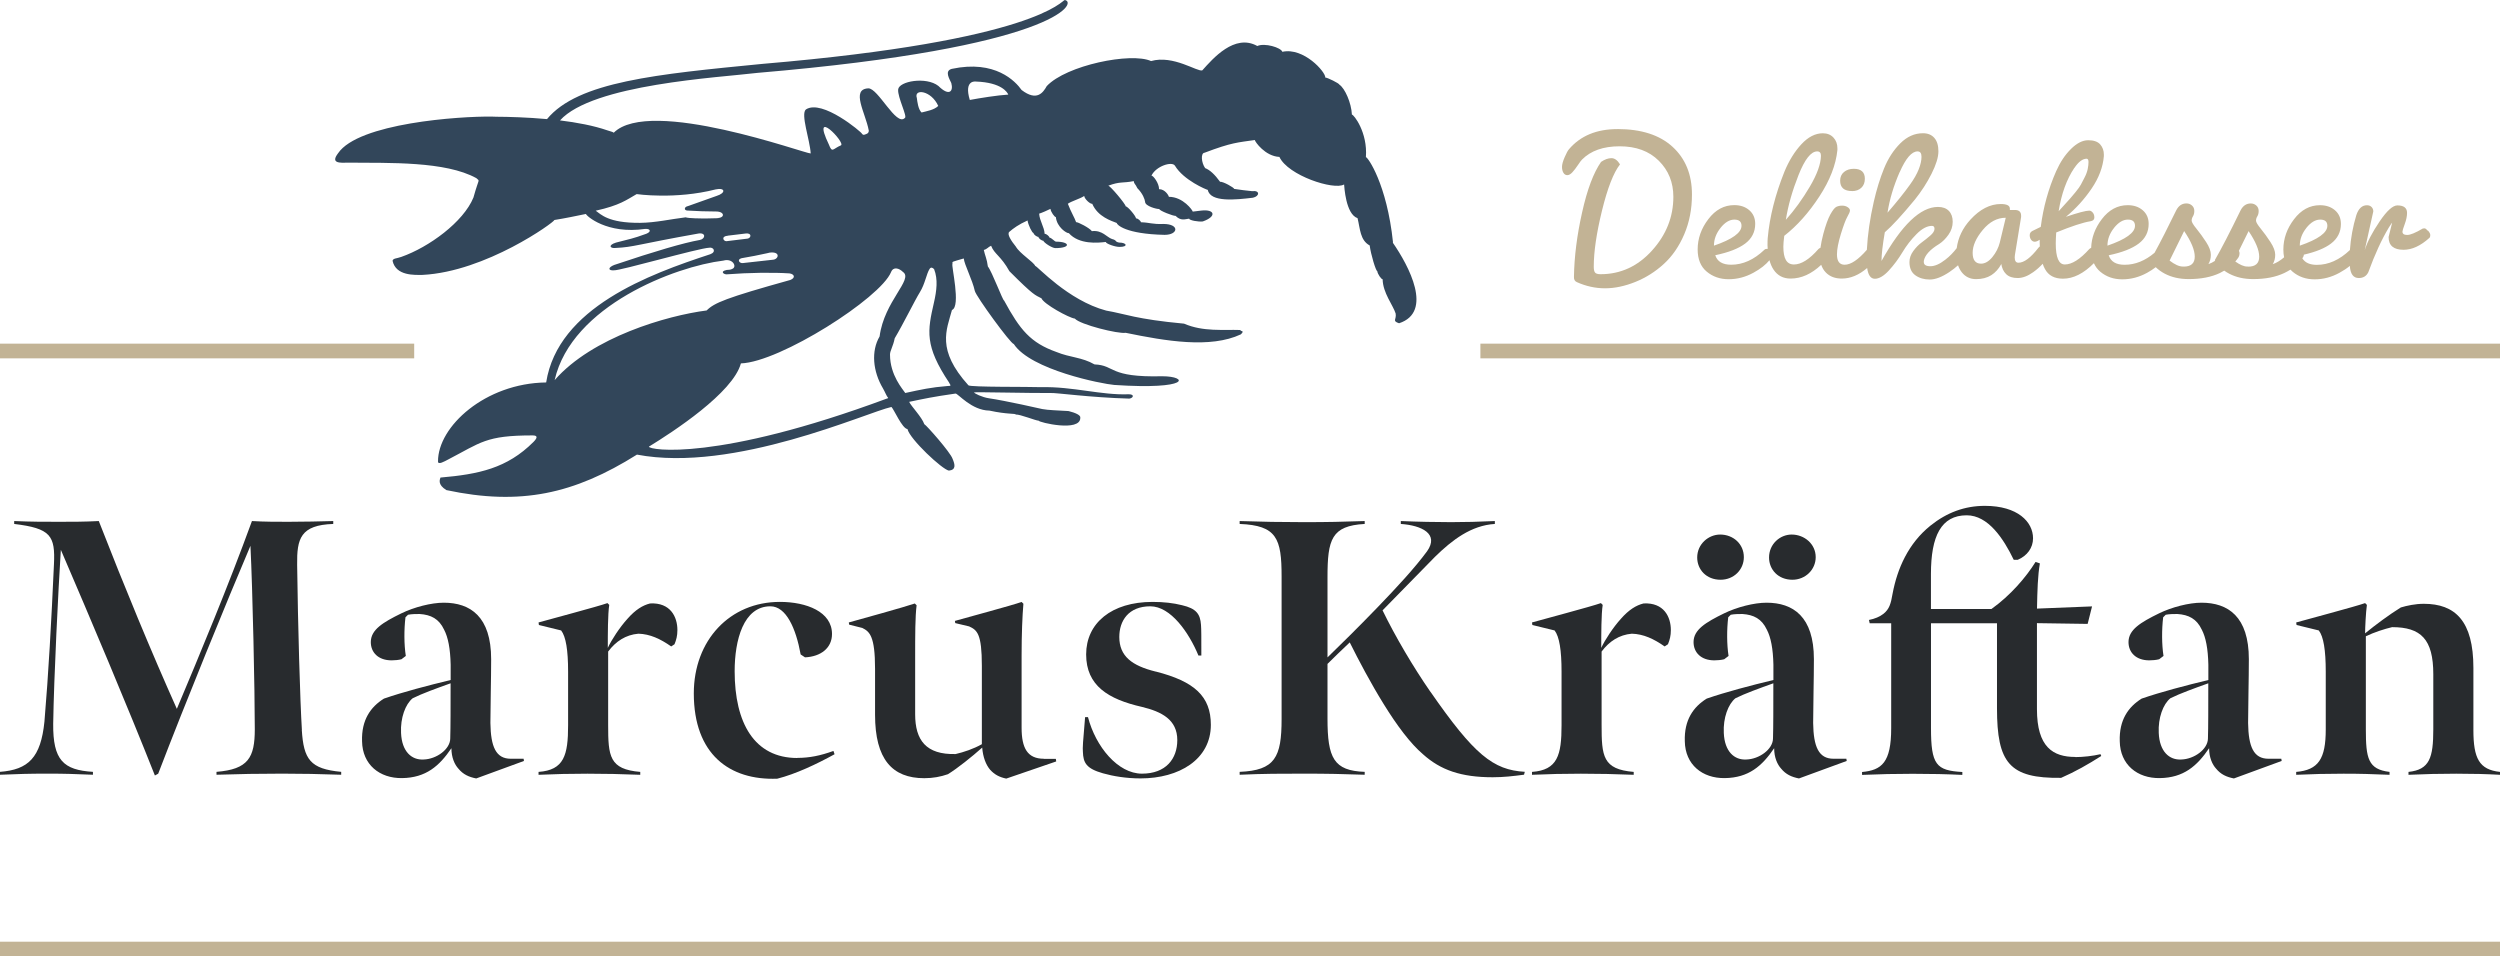
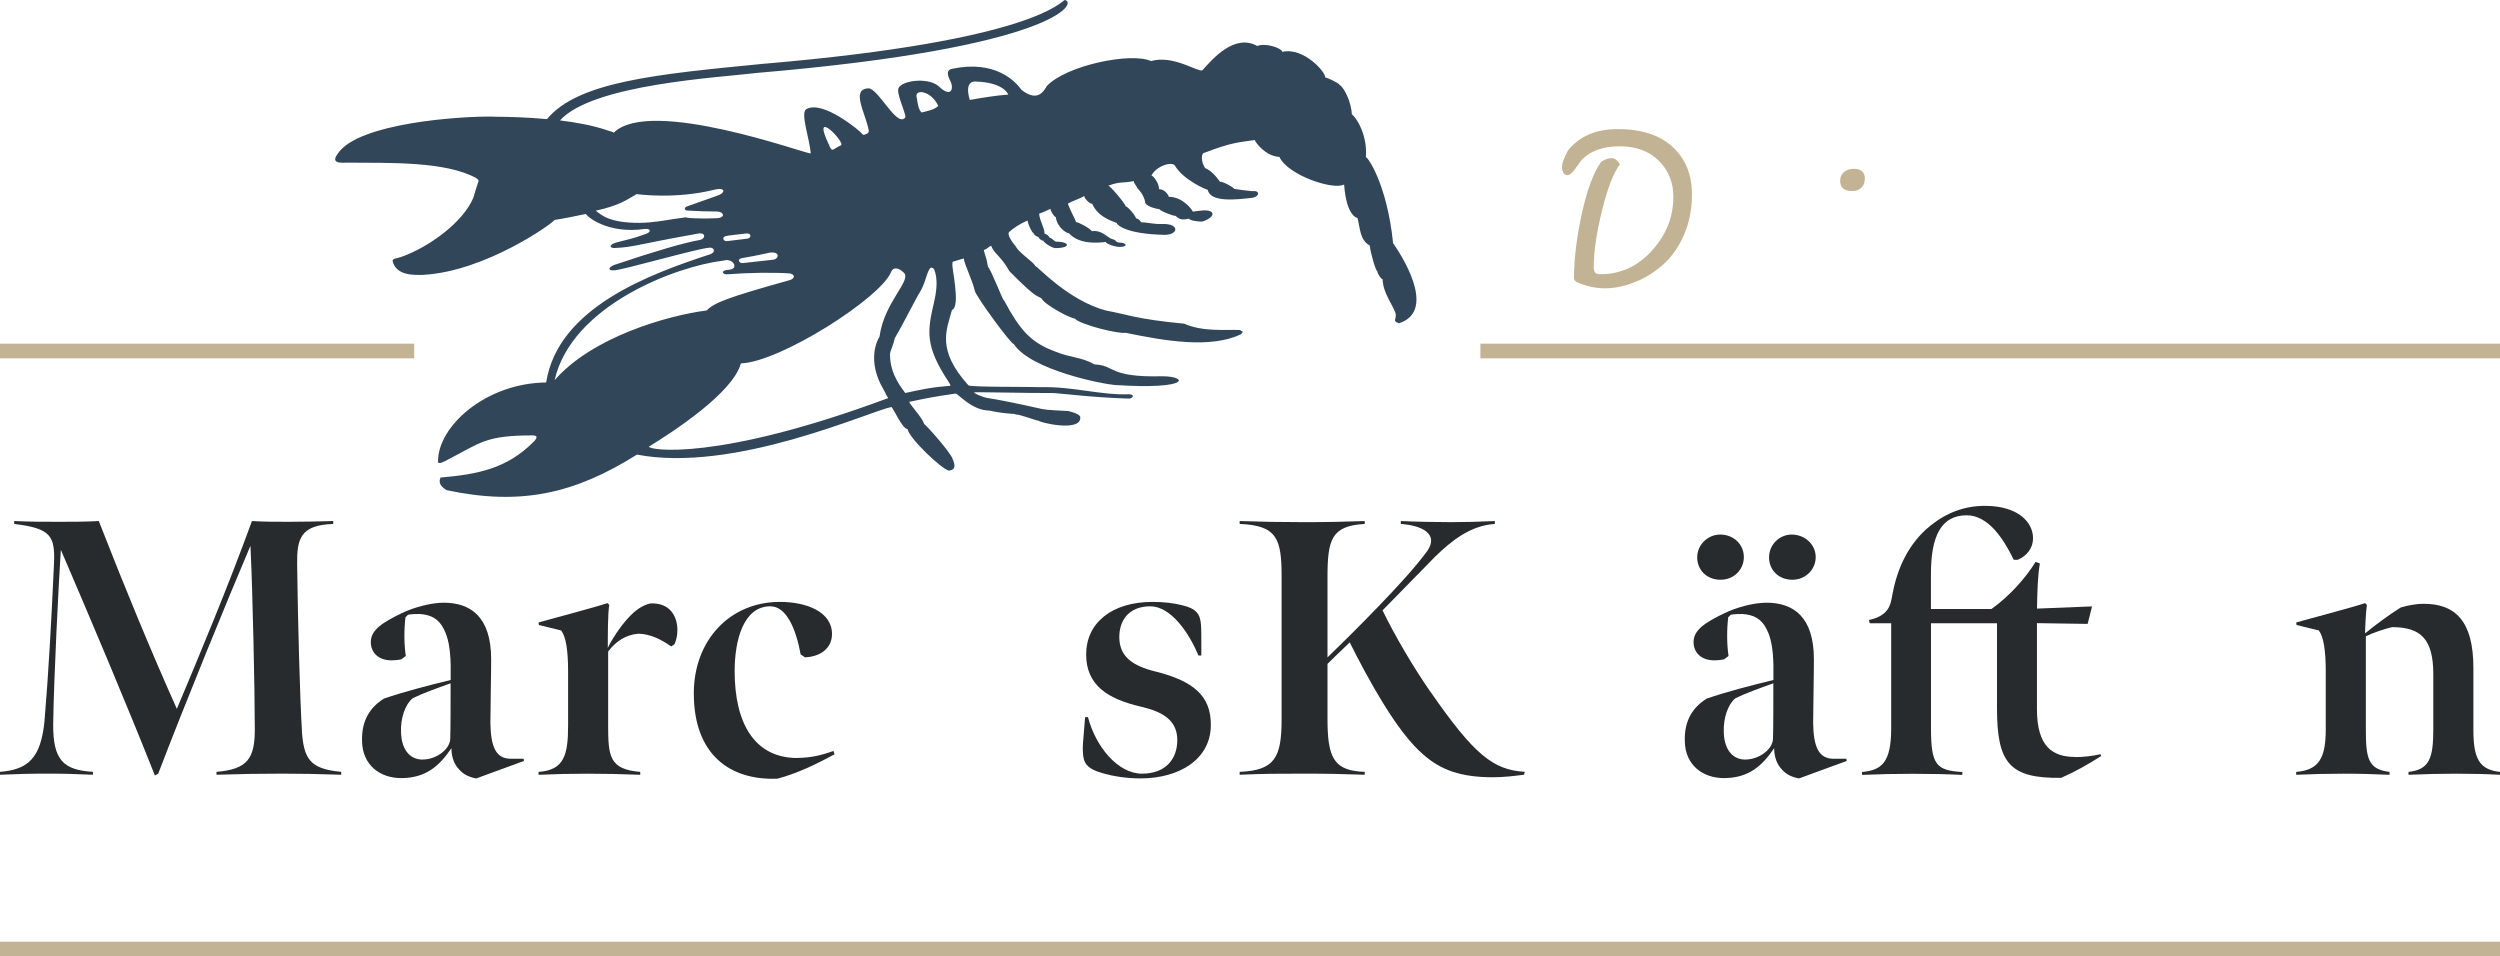
<svg xmlns="http://www.w3.org/2000/svg" id="Lager_1" viewBox="0 0 500 191.28">
  <defs>
    <style>.cls-1{fill:#c2b395;}.cls-2{fill:#282b2e;}.cls-3{fill:#32465a;fill-rule:evenodd;}</style>
  </defs>
  <g>
    <path class="cls-2" d="M60.38,145.99c-.36-5.69-.8-21.08-.95-33.03-.07-5.25,.66-7.95,7.22-8.17v-.58c-2.48,.07-6.05,.15-8.97,.15-2.33,0-4.74,0-7.29-.15-4.67,12.83-10.5,26.84-15.02,37.56-5.1-11.38-10.43-24.28-15.61-37.56-2.99,.15-5.32,.15-7.95,.15-3.14,0-5.4,0-8.97-.15v.58c7.29,.88,8.24,2.33,7.95,8.09-.51,11.38-1.09,21.88-1.9,31.43-.73,7.22-3.21,9.63-8.9,10.06v.58c3.79-.15,5.69-.22,9.48-.22s5.18,.07,9.12,.22v-.58c-5.91-.36-8.02-2.33-7.95-9.63,.15-9.41,1.02-26.76,1.53-34.78,6.05,14.07,13.42,31.5,18.81,45.14l.66-.36c5.47-14.29,13.85-34.78,18.45-45.58,.44,8.9,.87,28.95,.87,36.68,0,5.69-1.31,8.02-7.66,8.53v.58c4.67-.15,8.46-.22,13.13-.22,3.94,0,7.37,.07,11.81,.22v-.58c-6.2-.58-7.51-2.48-7.88-8.39Z" />
    <path class="cls-2" d="M102.16,151.75c-2.99,0-4.01-2.41-4.08-7.15,0-3.28,.15-8.9,.15-12.76,0-8.53-4.16-11.3-9.48-11.3-2.48,0-5.91,.88-8.46,2.12-3.72,1.82-6.13,3.28-6.13,5.76,0,2.04,1.46,3.65,4.16,3.65,.66,0,1.39-.07,1.97-.22l.87-.66c-.36-2.33-.36-5.25-.07-7.73l.51-.51c.73-.15,1.68-.15,2.33-.15,2.26,.15,3.86,.95,4.89,3.14,.8,1.53,1.24,3.79,1.31,7v3.06c-4.52,1.09-9.55,2.41-13.34,3.72-2.7,1.68-4.52,4.3-4.38,8.53,.07,4.67,3.5,7.44,8.02,7.37,4.74-.07,7.44-2.41,9.85-5.98,0,1.9,.66,3.28,1.39,4.08,.95,1.17,2.11,1.68,3.57,1.97l9.55-3.5-.07-.44h-2.55Zm-12.11-4.08c0,2.19-2.77,4.16-5.32,4.23-2.41,.15-4.37-1.6-4.52-5.32-.15-2.99,.87-5.76,2.33-6.93,1.9-.95,4.74-1.97,7.58-2.99,0,4.59,0,8.9-.07,11.01Z" />
    <path class="cls-2" d="M130.02,120.69c-1.46,.36-2.92,1.24-4.52,3.06-1.53,1.68-3.21,4.23-3.94,5.83,0-2.7,0-6.78,.29-8.6l-.36-.36c-1.82,.66-11.96,3.35-13.78,3.87l.07,.51,4.45,1.09c.95,1.24,1.39,3.94,1.39,8.24v10.72c0,5.98-.8,8.97-5.91,9.33v.58c3.57-.15,6.2-.22,9.77-.22s6.71,.07,10.57,.22v-.58c-6.2-.51-6.42-3.14-6.42-9.41v-14.66c1.53-2.04,3.5-3.35,6.05-3.57,2.33,.07,4.37,1.02,6.56,2.55l.66-.44c.36-.88,.58-1.68,.58-2.84,0-2.63-1.39-5.54-5.47-5.32Z" />
    <path class="cls-2" d="M159.47,151.6c-8.6,0-12.54-7-12.54-17.36,0-6.2,1.75-12.98,7.15-12.98,3.14,0,5.1,4.38,6.05,9.63l.87,.58c3.21-.15,5.4-1.9,5.4-4.67,0-4.45-5.1-6.42-10.43-6.42-9.99,0-17.21,7.66-17.21,18.3,0,12.18,7.15,17.43,16.7,17.06,3.72-.95,7.88-2.92,11.45-4.89l-.22-.66c-2.63,.95-4.81,1.39-7.22,1.39Z" />
-     <path class="cls-2" d="M208.77,151.75c-3.28,0-4.45-2.12-4.45-6.2v-14.44c0-4.3,.15-7.88,.36-10.36l-.36-.36c-1.82,.66-11.3,3.21-13.34,3.79l.07,.44,2.77,.66c1.6,.73,2.55,1.46,2.55,7.88v15.68c-1.68,.95-3.65,1.6-5.25,1.97-5.91,.15-8.09-2.77-8.09-7.95v-11.23c0-4.74,0-8.24,.29-10.57l-.36-.36c-1.9,.66-11.08,3.21-13.2,3.79l.07,.44,2.63,.66c1.46,.73,2.55,1.61,2.55,8.17v9.19c0,8.9,3.43,12.69,9.84,12.69,1.75,0,3.28-.29,4.74-.8,1.9-1.17,4.81-3.5,6.85-5.32,.15,1.9,.73,3.43,1.6,4.45,.88,.95,1.82,1.46,3.21,1.75l9.99-3.43-.07-.51h-2.41Z" />
    <path class="cls-2" d="M231.15,134.32c-4.74-1.17-7.29-3.06-7.29-6.93,0-3.21,1.82-6.13,6.2-6.13,4.08,0,7.73,5.25,9.63,9.85h.58c0-3.87,0-5.18-.07-6.13-.15-2.19-.95-3.28-3.79-3.94-1.75-.44-3.65-.66-5.91-.66-8.17,0-13.27,4.23-13.27,10.5s4.45,8.97,11.16,10.5c3.94,.95,7.07,2.55,7.07,6.64,0,3.72-2.26,6.71-7.07,6.71s-9.26-5.4-10.79-11.3h-.58c-.44,5.03-.51,6.12-.44,6.93,.07,2.19,.66,3.35,4.01,4.3,2.04,.58,4.67,1.02,7.51,1.02,7.73,0,14.07-3.79,14.07-10.72,0-5.69-3.28-8.68-11.01-10.65Z" />
    <path class="cls-2" d="M286.06,138.33c-3.43-4.96-7-11.01-9.55-16.26,2.19-2.26,5.98-6.13,10.5-10.72,3.43-3.35,7.22-6.27,11.96-6.56v-.58c-3.14,.15-6.05,.22-8.75,.22-2.84,0-6.71-.07-10.06-.22v.58c4.16,.29,7.73,1.97,5.25,5.47-2.41,3.28-6.05,7.22-9.99,11.3-3.87,4.01-7.37,7.44-9.92,9.92v-16.04c0-7.58,.8-10.28,7.44-10.65v-.58c-4.38,.15-7.51,.22-12.1,.22s-8.46-.07-12.91-.22v.58c7.44,.29,8.39,2.92,8.39,10.5v28.51c0,7.66-1.31,10.28-8.39,10.57v.58c4.81-.22,8.46-.22,12.83-.22,4.67,0,7.8,.07,12.18,.22v-.58c-6.2-.22-7.44-2.77-7.44-10.65v-10.94c.73-.73,3.5-3.43,4.45-4.3,1.82,3.65,4.16,8.09,6.78,12.32,2.7,4.38,5.4,7.95,7.88,10.06,3.5,3.14,7.58,4.59,13.93,4.59,2.12,0,4.08-.22,6.27-.51l.15-.58c-6.34-.36-10.14-3.43-18.89-16.04Z" />
-     <path class="cls-2" d="M328.71,120.69c-1.46,.36-2.92,1.24-4.52,3.06-1.53,1.68-3.21,4.23-3.94,5.83,0-2.7,0-6.78,.29-8.6l-.36-.36c-1.82,.66-11.96,3.35-13.78,3.87l.07,.51,4.45,1.09c.95,1.24,1.39,3.94,1.39,8.24v10.72c0,5.98-.8,8.97-5.91,9.33v.58c3.57-.15,6.2-.22,9.77-.22s6.71,.07,10.57,.22v-.58c-6.2-.51-6.42-3.14-6.42-9.41v-14.66c1.53-2.04,3.5-3.35,6.05-3.57,2.33,.07,4.37,1.02,6.56,2.55l.66-.44c.36-.88,.58-1.68,.58-2.84,0-2.63-1.39-5.54-5.47-5.32Z" />
-     <path class="cls-2" d="M358.47,115.95c2.63,0,4.67-2.04,4.67-4.52,0-2.63-2.26-4.52-4.81-4.52-2.33,0-4.52,1.9-4.52,4.59,0,2.41,1.82,4.45,4.67,4.45Z" />
+     <path class="cls-2" d="M358.47,115.95c2.63,0,4.67-2.04,4.67-4.52,0-2.63-2.26-4.52-4.81-4.52-2.33,0-4.52,1.9-4.52,4.59,0,2.41,1.82,4.45,4.67,4.45" />
    <path class="cls-2" d="M344.1,115.95c2.7,0,4.67-2.04,4.67-4.52,0-2.63-2.12-4.52-4.74-4.52-2.33,0-4.59,1.9-4.59,4.59,0,2.41,1.82,4.45,4.67,4.45Z" />
    <path class="cls-2" d="M366.71,151.75c-2.99,0-4.01-2.41-4.08-7.15,0-3.28,.15-8.9,.15-12.76,0-8.53-4.16-11.3-9.48-11.3-2.48,0-5.91,.88-8.46,2.12-3.72,1.82-6.13,3.28-6.13,5.76,0,2.04,1.46,3.65,4.16,3.65,.66,0,1.38-.07,1.97-.22l.87-.66c-.36-2.33-.36-5.25-.07-7.73l.51-.51c.73-.15,1.68-.15,2.33-.15,2.26,.15,3.86,.95,4.89,3.14,.8,1.53,1.24,3.79,1.31,7v3.06c-4.52,1.09-9.55,2.41-13.34,3.72-2.7,1.68-4.52,4.3-4.38,8.53,.07,4.67,3.5,7.44,8.02,7.37,4.74-.07,7.44-2.41,9.85-5.98,0,1.9,.66,3.28,1.39,4.08,.95,1.17,2.11,1.68,3.57,1.97l9.55-3.5-.07-.44h-2.55Zm-12.11-4.08c0,2.19-2.77,4.16-5.32,4.23-2.41,.15-4.37-1.6-4.52-5.32-.15-2.99,.87-5.76,2.33-6.93,1.9-.95,4.74-1.97,7.58-2.99,0,4.59,0,8.9-.07,11.01Z" />
    <path class="cls-2" d="M415.05,151.39c-4.45,0-7.66-1.97-7.66-9.55v-17.21l10.14,.15,.88-3.5-11.01,.44c.07-3.57,.15-6.64,.58-9.04l-.87-.29c-1.9,3.06-5.03,6.71-8.82,9.41h-12.1v-7c0-7.58,2.04-11.74,7.15-11.74,4.3,0,7.37,4.67,9.41,8.9h.8c1.9-.8,3.06-2.41,3.06-4.3,0-3.28-3.06-6.49-9.63-6.49-4.01,0-7.58,1.31-10.87,3.94-4.45,3.57-6.64,8.61-7.58,13.56-.36,2.11-.66,3.14-1.82,4.08-.73,.58-1.75,1.02-2.92,1.24l.15,.66h4.3v21c0,6.86-1.9,8.39-5.83,8.75v.58c3.65-.15,6.49-.22,10.14-.22s6.86,.07,9.92,.22v-.58c-5.25-.29-6.27-1.46-6.27-8.82v-20.93h13.2v16.99c0,10.94,2.48,14.07,12.83,13.93,2.84-1.24,5.4-2.7,8.02-4.37l-.15-.36c-1.53,.36-3.5,.58-5.03,.58Z" />
-     <path class="cls-2" d="M453.7,151.75c-2.99,0-4.01-2.41-4.08-7.15,0-3.28,.15-8.9,.15-12.76,0-8.53-4.16-11.3-9.48-11.3-2.48,0-5.91,.88-8.46,2.12-3.72,1.82-6.13,3.28-6.13,5.76,0,2.04,1.46,3.65,4.16,3.65,.66,0,1.39-.07,1.97-.22l.87-.66c-.36-2.33-.36-5.25-.07-7.73l.51-.51c.73-.15,1.68-.15,2.33-.15,2.26,.15,3.86,.95,4.89,3.14,.8,1.53,1.24,3.79,1.31,7v3.06c-4.52,1.09-9.55,2.41-13.34,3.72-2.7,1.68-4.52,4.3-4.38,8.53,.07,4.67,3.5,7.44,8.02,7.37,4.74-.07,7.44-2.41,9.85-5.98,0,1.9,.66,3.28,1.39,4.08,.95,1.17,2.11,1.68,3.57,1.97l9.55-3.5-.07-.44h-2.55Zm-12.11-4.08c0,2.19-2.77,4.16-5.32,4.23-2.41,.15-4.37-1.6-4.52-5.32-.15-2.99,.87-5.76,2.33-6.93,1.9-.95,4.74-1.97,7.58-2.99,0,4.59,0,8.9-.07,11.01Z" />
    <path class="cls-2" d="M494.68,145.99v-12.4c0-9.41-3.65-12.83-9.92-12.83-1.68,0-3.35,.36-4.59,.73-2.26,1.39-5.1,3.5-7.15,5.18,0-1.09,.15-4.23,.36-5.69l-.36-.36c-1.82,.66-11.96,3.35-13.78,3.87l.07,.51,4.45,1.09c.95,1.24,1.39,3.94,1.39,8.24v11.59c0,5.83-1.46,8.09-5.91,8.46v.58c3.35-.15,6.05-.22,9.48-.22s5.47,.07,9.19,.22v-.58c-4.3-.51-4.74-2.7-4.74-8.53v-18.6c1.68-.8,3.72-1.46,5.25-1.82,5.76,0,8.24,2.41,8.24,9.41v11.01c0,5.69-.73,8.09-4.96,8.53v.58c3.28-.15,6.34-.22,9.55-.22,3.43,0,5.98,.07,8.75,.22v-.58c-4.16-.44-5.32-2.7-5.32-8.39Z" />
  </g>
  <rect class="cls-1" x="296.08" y="68.73" width="203.92" height="2.94" />
  <rect class="cls-1" y="188.34" width="500" height="2.94" />
  <path class="cls-3" d="M278.6,48.46c-1.22-11.67-5.07-17.08-5.42-17.03,.38-4.97-2.45-8.55-2.8-8.51-.11-2.37-1.41-5.26-2.49-5.98-.03-.26-2.48-1.47-2.83-1.43,.08-1.12-4.32-6.08-8.59-5.15-.27-.85-3.54-1.83-5.01-1.16-4.54-2.54-8.9,2.53-11,4.87-.95,.36-5.78-3.13-10.25-1.86-3.99-1.81-16.97,.85-20.86,5.01-.73,1.29-1.96,3.12-5.03,.78-1.23-1.74-5.26-6.08-13.96-4.23-1.52,.4-.46,2.02-.1,2.84,.46,1.65-.4,2.74-2.58,.58-2.44-1.92-7.91-.95-8.05,.71-.13,1.57,1.9,5.44,1.34,5.69-1.71,1.8-5.36-6.03-7.33-5.92-3.5,.19-.56,4.88,.1,8.37,.05,.09,.05,.59-.48,.76-.3,.1-.59,.34-.88-.07-.03-.26-7.95-6.97-11.2-4.84-1.1,.91,.8,6.07,.96,8.8-.93,.12-32.18-11.36-39.4-4.14,0-.08-.47-.26-1.27-.48-2.75-.95-6.11-1.58-9.47-1.99,6.51-7.24,31.78-8.57,39.53-9.51C211.01,9.53,215.68,.51,212.96,0c-.61,.07-5.62,8.13-60.51,12.78-21.06,2.06-36.87,3.54-43.05,11.04-3.98-.36-7.7-.46-10.11-.47-.31-.01-.61-.02-.91-.03-6.5-.09-26.71,1.31-30.77,7.34-1.56,2.06,.36,1.92,2.16,1.87,8.06,.08,19.33-.31,25.5,3.1,.75,.75,.56-.24-.58,3.87-2,4.9-8.9,9.94-14.43,11.88-.97,.35-1.61,.25-1.75,.77,.66,3.07,4.45,2.84,6.01,2.83,12.66-.65,26.32-10.53,26.36-10.98,2.17-.35,4.24-.78,6.31-1.21,.04,.35,4.16,4.12,11.86,2.99,1.03-.06,1.28,.54,.22,.97-2.79,1.02-3.28,1.03-6.08,1.77-1.68,.53-1.14,1.21-.05,1.07,3.69-.18,4.08-.67,16.63-2.9,1.48-.16,1.3,1.11,.16,1.31q-4.76,.84-17.09,4.99c-1.31,.52-1.23,1.17-.05,1.07,1.08,.14,16.89-4.43,19.09-4.52,.83-.15,1.44,.85,.16,1.31-12.17,3.99-30.46,10.68-32.81,25.64-12.19,.15-21.68,8.83-21.63,15.81,0,.74,1.29-.02,1.99-.38,6.61-3.42,7.54-4.84,16.94-4.84,1.14,0,.88,.58,.16,1.31-5.29,5.29-10.98,6.46-18.6,7.12-.12,.4-.63,1.4,1.19,2.51,14.8,3.16,25.56,.78,38.11-7.1,19.4,3.7,45.99-8.47,50.9-9.53,.52,.52,2.15,4.33,3.2,4.42,.48,2.03,6.95,8.09,8.29,8.31,1.45-.16,1.24-1.17,.73-2.37-.42-1.28-5.22-6.71-5.65-6.92-.5-1.43-2.61-3.57-3.03-4.46,3.02-.63,4.61-.99,9.28-1.66,.52,0,3.18,3.36,6.78,3.41,3.61,.79,5.23,.53,5.26,.79,.78-.1,4.13,1.27,4.57,1.22,.04,.35,8.37,2.33,8.34-.57,.11-.54-1-1.01-2.35-1.35-1.95-.12-4.16-.18-5.25-.4,0-.01-7.5-1.7-10.63-2.15-1.42-.2-3-1-3.03-1.18-.02-.12,12.01,.17,15.37,.12,1.03-.07,7.86,.9,15.68,1.12,.77-.08,1.17-.87-.11-.87-5.46,.22-11.16-1.57-17.51-1.42-2.4-.1-14.2,.02-14.55-.37-6.44-7.14-4.36-11.06-3.29-15.06,1.86-.73-.21-9.02,.11-9.24-.06-.51-.17-.34,2.25-1.07,.12,1.23,1.74,4.31,2.21,6.49,.23,1.07,7.16,10.59,7.8,10.63,3.37,5.16,17.6,7.97,20.1,8.18,15.31,1.02,14.85-1.74,9.56-1.74-10.82,.27-9.3-2.2-13.52-2.37-2.54-1.46-4.85-1.35-7.61-2.48-5.18-1.85-7.28-4.4-10.47-10.29-.26,.03-2.41-5.78-3.25-6.82-.19-1.53-.58-2.18-.81-3.3,.69-.17,.87-.6,1.46-.84,.65,1.69,1.96,2.02,3.66,5.09,4.92,4.93,5.11,4.74,6.41,5.42,.43,1.14,5.52,3.93,6.68,4.06,1.01,1.19,8.7,3.1,10.16,2.84,8.05,1.66,16.93,3.17,23.04,.31,.85-.84-.06-.52-.11-.87-3.38-.12-7.42,.39-11.25-1.27-9.69-.9-11.75-1.96-15.57-2.61-7.67-2.04-13.84-8.98-14.19-8.93-.37-.84-3.08-2.46-3.89-3.88-.9-1.11-1.82-2.49-1.3-2.94,.8-.7,1.86-1.47,3.65-2.28,.11,.87,.93,2.54,1.19,2.51,.04,.35,.72,.8,.98,.77,.04,.35,.72,.8,.98,.77,.14,.43,1.77,1.47,2.39,1.48,3.21,0,2.97-1.29,.17-1.29-.26,.03-.96-.83-1.31-.79-.03-.26-.63-.81-.98-.77-.08-1.41-1-2.55-1.1-4.04,.51-.15,1.84-.74,2.26-.96,.07,.61,.82,1.67,1.08,1.64,.2,2.03,2.17,3.28,2.6,3.22,2.06,2.31,5.81,1.95,7.38,1.76,.04,.35,1.89,1.01,2.77,.99,1.75,.01,1.47-.87-.11-.87-.93-.19-.35-.44-1.41-.71-1.01-.32-1.95-1.83-4.02-1.57-.5-.67-2.81-1.85-3.16-1.8-.28-.85-1.01-1.99-1.65-3.68,.73-.53,2.54-1.03,3.27-1.56,.07,.61,1.17,1.63,1.61,1.57,1.11,2.6,3.86,3.42,4.89,3.83,.04,.35,1.73,2.21,9.58,2.38,2.76,0,3.05-2.18-.26-2.18-2.2,.09-2.69-.29-4.47-.34-.03-.26-.63-.81-.98-.77-.06-.52-1.71-2.45-2.06-2.4-.06-.52-3.15-4.18-3.5-4.14,2.41-.9,2.86-.47,5.1-.92,.07,.61,.29,.48,.72,1.41,1.07,1.07,1.49,2.21,1.55,2.74,0,.87,2.39,1.48,2.83,1.43,.04,.35,2.83,1.43,3.26,1.37,1.07,1.06,1.85,.66,2.72,.56,.04,.35,1.85,.66,2.72,.56,2.85-.99,2.41-2.48-.26-2.18-.52,.06-1.13,.14-1.74,.21-.03-.26-1.93-2.96-4.78-2.96-.03-.26-.76-1.53-1.96-1.53,.02-1.16-1.17-2.75-1.52-2.7,.9-1.92,4.13-2.93,4.7-1.99,1.74,2.9,6.26,4.78,6.57,4.84,.51,2.53,5.63,1.97,9.03,1.56,1.37-.3,1.42-1.52-.16-1.31-1.17-.12-2.33-.25-3.59-.45-.03-.26-2.22-1.5-2.83-1.43q-1.59-2.2-2.98-2.73c-.77-1.08-.93-3.03-.11-3.08,5.48-2.08,6.65-2.04,10.04-2.54,.04,.35,2.08,3.25,4.92,3.38,1.71,3.71,10.91,6.72,12.94,5.51,.04,.35,.3,5.93,2.69,6.74,.53,2.15,.5,4.42,2.43,5.46,.21,1.74,1.24,5.16,1.51,5.12,.07,.61,.82,1.67,1.08,1.64,.03,2.71,2.09,5.19,2.6,6.85,.21,1.24-.77,1.46,.68,1.95,6.89-2.25,1.97-11.47-1.25-16.12Zm-90.95-27.27c-.86,.83-2.37,1.05-3.34,1.31-.68-.64-.85-2.2-.94-2.89-.67-1.96,2.89-1.54,4.28,1.58Zm-19.46,7.88c-1.63,.67-1.73,1.62-2.41-.15-3.72-7.75,3.4-.36,2.41,.15Zm-14.23,21.45c2.17-.25,1.79,1.3,.68,1.42-2.01,.24-3.94,.42-6.03,.67-.67,.13-1.34-.7-.29-.97,1.82-.31,3.36-.6,5.08-.99l.55-.13Zm-8.38-3.39c1.22-.15,2.44-.3,3.57-.43,1.25-.14,1.1,.88,.39,1.02-1.39,.17-2.79,.34-4.27,.52-.61,0-1.11-.99,.31-1.1Zm-8.41-3.67c-3.05,.37-6.08,1.08-9.15,1.11-6.41,.05-7.86-1.73-8.88-2.43,4.85-1.07,6.2-2.19,8.19-3.32,0,0,7.7,1.13,15.81-.94,1.92-.41,2.09,.72,.16,1.31-1.87,.67-3.73,1.34-5.68,2.02-.83,.15-.85,.87-.16,.9,1.96,.12,3.91,.19,5.77,.19,1.72,0,1.83,1.31,.16,1.31,2.02,0-4.92,.25-6.21-.13Zm-26.24,32.55c3.4-14.89,24.16-22.73,33.75-23.89,1.83-.53,2.75,1.17,1.85,1.62-.46,.27-.75,.19-1.18,.25-1.5,.29-.52,.98,.11,.87,4.21-.33,9.15-.4,12.45-.18,.99,.15,1.23,.88,.16,1.31-12.92,3.6-15.22,4.58-16.74,6.1-7.92,1.02-22.9,5.34-30.39,13.92Zm66.43,3.71c-33.97,12.6-47.58,10.32-47.58,9.61,4.86-2.98,16.8-10.76,18.4-16.65,7.83-.26,27.92-13.07,30.03-18.26,.47-1.17,1.64-.77,2.39-.02,2.13,1.46-3.77,5.85-4.68,12.89-1.72,2.93-1.37,6.96,.69,10.42,.36,.61,.72,1.56,1,1.84,.07,.07,0,.09-.24,.18Zm12.46-3.18c.5,.75,.25,.61-.29,.66-3.44,.28-5.24,.7-8.48,1.4-.46-.73-3.05-3.52-3.05-7.7,0-.76,.63-1.63,.94-3.24,1.7-2.85,4.09-7.71,5.03-9.21,1.05-1.69,1.32-3.71,1.95-4.67,.25-.37,.55-.31,.9,.05,.8,2.04,.51,4.32-.03,6.68-1.3,5.66-1.9,8.64,3.05,16.04Zm4.14-56.55c-1.24-4.11,1.22-3.68,1.22-3.68,5.17,.18,6.31,2.19,6.48,2.61-2.1,.12-5.67,.69-7.7,1.07Z" />
  <rect class="cls-1" y="68.73" width="82.84" height="2.94" />
  <g>
    <path class="cls-1" d="M323.47,25.82c-4.15,0-7.37,1.34-9.66,4.01-.24,.26-.53,.8-.88,1.61-.35,.81-.53,1.46-.53,1.94s.1,.88,.29,1.19c.19,.31,.45,.46,.77,.46s.66-.19,1.01-.57c.35-.38,.72-.86,1.1-1.43,.38-.57,.66-.95,.84-1.12,1.74-1.76,4.24-2.65,7.52-2.65s5.89,.96,7.83,2.89c1.94,1.93,2.91,4.33,2.91,7.21,0,4.03-1.43,7.62-4.28,10.76-2.85,3.15-6.28,4.72-10.28,4.72-.56,0-.93-.11-1.1-.33-.18-.22-.26-.61-.26-1.17,0-3,.55-6.74,1.65-11.23,1.1-4.49,2.3-7.57,3.6-9.24-.5-.82-1.07-1.24-1.72-1.24s-1.34,.25-2.07,.75c-1.5,2.15-2.77,5.51-3.79,10.1-1.03,4.59-1.57,8.88-1.63,12.88-.03,.53,.16,.88,.57,1.06,1.82,.82,3.71,1.24,5.65,1.24s3.96-.43,6.07-1.28c2.1-.85,4-2.05,5.69-3.6,1.69-1.54,3.05-3.52,4.08-5.93,1.03-2.41,1.54-5.06,1.54-7.94,0-4-1.29-7.18-3.88-9.55-2.59-2.37-6.26-3.55-11.03-3.55Z" />
    <path class="cls-1" d="M370.41,38.22c.76,0,1.38-.22,1.85-.66,.47-.44,.71-1.04,.71-1.81,0-1.32-.74-1.99-2.21-1.99-.79,0-1.45,.21-1.96,.64-.52,.43-.77,1.01-.77,1.74,0,1.38,.79,2.07,2.38,2.07Z" />
-     <path class="cls-1" d="M485.58,46.16c-.28-.32-.51-.49-.68-.49s-.29,.02-.35,.04c-1.44,.85-2.48,1.28-3.11,1.28s-.95-.22-.95-.66c0-.18,.15-.68,.46-1.52,.31-.84,.46-1.58,.46-2.23,0-1-.65-1.5-1.94-1.5-.91,0-2.1,1.07-3.55,3.22-1.46,2.15-2.45,4.06-2.98,5.74l1.72-7.76c0-.35-.12-.65-.35-.88-.24-.24-.54-.35-.93-.35-.97,0-1.68,.66-2.12,1.99-.69,2.28-1.11,4.6-1.28,6.97-2.08,1.97-4.28,2.96-6.61,2.96-1.42,0-2.38-.44-2.91-1.32,.05-.08,.12-.15,.17-.23,.08-.15,.12-.32,.15-.49,2.38-.55,4.19-1.28,5.41-2.21,1.32-1,1.99-2.31,1.99-3.93,0-1.15-.4-2.06-1.19-2.74-.79-.68-1.79-1.01-3-1.01-2.03,0-3.76,.93-5.18,2.8-1.43,1.87-2.14,3.89-2.14,6.07,0,.55,.05,1.07,.15,1.55-.78,.67-1.54,1.13-2.27,1.37,.32-.53,.49-1.15,.49-1.88s-.32-1.57-.95-2.54c-.63-.97-1.27-1.85-1.92-2.65-.65-.79-.97-1.34-.97-1.63s.09-.59,.27-.88c.18-.29,.26-.65,.26-1.06,0-.44-.15-.8-.46-1.08-.31-.28-.68-.42-1.12-.42-.88,0-1.56,.46-2.03,1.37-2.15,4.41-3.87,7.74-5.16,9.97,.02,.04,.05,.08,.07,.12-.46,.3-.91,.53-1.35,.67,.32-.53,.49-1.15,.49-1.88s-.32-1.57-.95-2.54c-.63-.97-1.27-1.85-1.92-2.65-.65-.79-.97-1.34-.97-1.63s.09-.59,.27-.88c.18-.29,.26-.65,.26-1.06,0-.44-.15-.8-.46-1.08-.31-.28-.68-.42-1.12-.42-.88,0-1.56,.46-2.03,1.37-1.72,3.53-3.16,6.36-4.34,8.5-1.89,1.6-3.89,2.4-5.99,2.4-1.71,0-2.77-.63-3.18-1.9,2.68-.56,4.68-1.34,6-2.34,1.32-1,1.99-2.31,1.99-3.93,0-1.15-.4-2.06-1.19-2.74-.79-.68-1.79-1.01-3-1.01-2.03,0-3.76,.93-5.18,2.8-1.36,1.78-2.06,3.69-2.13,5.74-.14,.05-.26,.13-.37,.23-1.85,2.06-3.48,3.09-4.9,3.09-1.21,0-1.81-1.4-1.81-4.19,0-.53,.03-1.26,.09-2.21,3.09-1.26,5.38-2.01,6.88-2.25,.5-.09,.75-.34,.75-.75s-.11-.74-.33-.99c-.22-.25-.45-.38-.68-.38-.68,0-2.24,.41-4.68,1.24,1.97-1.62,3.68-3.5,5.14-5.65,1.46-2.15,2.27-4.31,2.45-6.49v-.31c0-.79-.24-1.47-.73-2.03-.49-.56-1.29-.84-2.4-.84s-2.27,.58-3.44,1.74c-1.18,1.16-2.16,2.64-2.96,4.43-1.56,3.53-2.59,7.25-3.09,11.16-.76,.35-1.32,.63-1.68,.82-.35,.19-.53,.47-.53,.84s.1,.68,.29,.93c.19,.25,.43,.38,.71,.38s.61-.13,.99-.4v.49c0,.3,.02,.57,.03,.86-.1,.07-.2,.16-.3,.29-1.53,1.97-2.85,2.96-3.97,2.96-.5,0-.75-.35-.75-1.06,0-.21,.01-.37,.04-.49l1.24-7.59v-.26c0-.76-.41-1.15-1.24-1.15h-1.01v-.26c0-.62-.6-.93-1.81-.93-2.15,0-4.17,1.04-6.07,3.11-1.57,1.71-2.47,3.62-2.75,5.72-.67,.87-1.41,1.64-2.26,2.29-1.12,.88-2.12,1.32-3,1.32s-1.32-.28-1.32-.84v-.22c.21-1.15,1.24-2.28,3.09-3.4,.68-.44,1.29-1.06,1.85-1.85,.56-.79,.84-1.65,.84-2.58s-.26-1.65-.77-2.18c-.52-.53-1.24-.79-2.18-.79-3.5,0-7.26,3.6-11.29,10.81,0-1.26,.22-3.18,.66-5.74,1.41-1.21,3.43-3.4,6.04-6.57,1.29-1.62,2.4-3.33,3.31-5.14,.91-1.81,1.37-3.3,1.37-4.48s-.27-2.07-.82-2.69c-.54-.62-1.3-.93-2.27-.93-1.68,0-3.19,.68-4.54,2.03-1.35,1.35-2.43,3.02-3.24,5.01-.81,1.99-1.49,4.2-2.05,6.64-.78,3.4-1.23,6.6-1.39,9.64-1.73,1.99-3.21,2.98-4.44,2.98-1.03,0-1.54-.69-1.54-2.07,0-1.03,.27-2.4,.79-4.1,.53-1.71,.96-2.85,1.3-3.44s.51-1,.51-1.24-.15-.46-.46-.66c-.31-.21-.68-.31-1.1-.31s-.81,.08-1.15,.24c-.34,.16-.74,.67-1.21,1.52-.47,.85-.94,2.15-1.41,3.9-.27,1.01-.45,1.93-.57,2.78-.15,.05-.29,.13-.4,.24-1.8,2.06-3.43,3.09-4.9,3.09s-2.12-1.19-2.12-3.57c0-.5,.06-1.22,.18-2.16,2.56-2,4.9-4.62,7.01-7.85,2.12-3.24,3.32-6.34,3.62-9.31v-.35c0-.85-.26-1.57-.79-2.14s-1.24-.86-2.12-.86c-1.5,0-2.93,.73-4.28,2.18s-2.49,3.29-3.4,5.49c-1.85,4.62-2.97,9.06-3.35,13.32-.03,.32-.04,.79-.04,1.41,0,.26,.02,.49,.04,.73-.03,0-.07-.02-.1-.02-.25,0-.43,.06-.55,.18-2.09,2-4.31,3-6.66,3-1.71,0-2.77-.63-3.18-1.9,2.68-.56,4.68-1.34,6-2.34,1.32-1,1.99-2.31,1.99-3.93,0-1.15-.4-2.06-1.19-2.74-.79-.68-1.79-1.01-3-1.01-2.03,0-3.76,.93-5.18,2.8-1.43,1.87-2.14,3.89-2.14,6.07,0,1.94,.6,3.42,1.81,4.43,1.21,1.01,2.67,1.52,4.39,1.52s3.37-.43,4.96-1.3c1.41-.77,2.46-1.6,3.2-2.5,.2,.71,.46,1.35,.82,1.88,.79,1.19,1.93,1.79,3.4,1.79,2.15,0,4.19-.92,6.13-2.75,.2,.58,.5,1.1,.93,1.54,.79,.81,1.85,1.21,3.18,1.21,1.74,0,3.43-.7,5.08-2.11,.2,1.43,.71,2.15,1.54,2.15s1.79-.55,2.8-1.65,1.92-2.32,2.71-3.64c.79-1.32,1.73-2.54,2.82-3.64,1.09-1.1,2.12-1.65,3.09-1.65,.35,0,.52,.21,.51,.62-.02,.41-.29,.85-.84,1.32-.54,.47-1.12,.93-1.72,1.37-.6,.44-1.16,1.01-1.68,1.72-.52,.71-.77,1.44-.77,2.21,0,1.21,.4,2.09,1.19,2.65,.79,.56,1.75,.84,2.87,.84s2.43-.5,3.93-1.5c.65-.44,1.22-.89,1.73-1.35,.18,.53,.43,1,.76,1.42,.72,.9,1.67,1.35,2.85,1.35s2.19-.26,3.04-.79c.82-.53,1.48-1.26,1.99-2.21v-.09c.12,.88,.45,1.58,.99,2.1,.54,.52,1.31,.77,2.29,.77s2.02-.39,3.11-1.17c.73-.52,1.36-1.09,1.9-1.68,.13,.39,.28,.74,.46,1.06,.69,1.28,1.89,1.92,3.6,1.92,2.07,0,4.13-1.04,6.18-3.1,.3,.67,.72,1.24,1.28,1.71,1.21,1.01,2.67,1.52,4.39,1.52s3.37-.43,4.96-1.3c.66-.36,1.23-.74,1.74-1.13,.49,.48,1.09,.92,1.81,1.3,1.37,.72,2.96,1.08,4.79,1.08,2.44,0,4.51-.4,6.22-1.21,.31-.15,.6-.31,.88-.48,.3,.22,.63,.42,.99,.61,1.37,.72,2.96,1.08,4.79,1.08,2.44,0,4.51-.4,6.22-1.21,.44-.21,.85-.44,1.24-.68,.14,.15,.28,.29,.44,.42,1.21,1.01,2.67,1.52,4.39,1.52s3.37-.43,4.96-1.3c.81-.44,1.51-.91,2.09-1.39,.1,1.61,.69,2.43,1.79,2.43,.88,0,1.51-.38,1.9-1.15,1.32-3.62,2.68-6.57,4.06-8.87,.44-.71,.68-1.06,.71-1.06-.47,1.85-.71,2.81-.71,2.87,0,1.71,1,2.56,3,2.56,1.68,0,3.4-.79,5.16-2.38,.12-.12,.18-.3,.18-.55s-.14-.54-.42-.86Zm-70.7-12.57c.82-1.24,1.65-1.85,2.47-1.85,.24,.03,.35,.25,.35,.66s-.05,.88-.16,1.41-.31,1.09-.62,1.68c-.31,.59-.55,1.06-.73,1.41s-.54,.86-1.08,1.52c-.54,.66-.9,1.08-1.06,1.26-.16,.18-.57,.63-1.24,1.37-.66,.74-1.02,1.13-1.08,1.19,.56-3.5,1.6-6.38,3.13-8.65Zm-34.94,.84c1.21-2.76,2.4-4.15,3.57-4.15,.53,0,.79,.36,.79,1.08s-.18,1.55-.55,2.49c-.37,.94-.96,1.99-1.79,3.13-1.09,1.53-2.57,3.38-4.46,5.56,.41-2.65,1.22-5.35,2.43-8.12Zm-20.23,.57c1.25-3.15,2.49-4.72,3.73-4.72,.5,0,.75,.29,.75,.88-.03,1.65-.77,3.71-2.23,6.18-1.46,2.47-3.05,4.68-4.79,6.62,.44-2.82,1.29-5.81,2.54-8.96Zm-15.6,10.57c.88-1.1,1.8-1.65,2.76-1.65s1.43,.41,1.43,1.24c0,1.38-1.84,2.71-5.51,3.97,0-1.26,.44-2.45,1.32-3.55Zm55.85,2.93c-.27,1.06-.76,2.03-1.48,2.91-.72,.88-1.48,1.32-2.27,1.32-1.12,0-1.68-.72-1.68-2.16s.68-2.97,2.03-4.59c1.35-1.62,2.88-2.43,4.59-2.43l-1.19,4.94Zm22.85-2.93c.88-1.1,1.8-1.65,2.76-1.65s1.43,.41,1.43,1.24c0,1.38-1.84,2.71-5.51,3.97,0-1.26,.44-2.45,1.32-3.55Zm13.94,7.74h-.18c-.74,0-1.62-.4-2.65-1.19l2.91-5.91c1.41,2.09,2.12,3.79,2.12,5.12s-.74,1.99-2.21,1.99Zm12.88,0h-.18c-.67,0-1.47-.35-2.39-1.01,.25-.28,.47-.57,.67-.88,.12-.24,.18-.49,.18-.77,0-.15-.05-.31-.13-.49l1.94-3.94c1.41,2.09,2.12,3.79,2.12,5.12s-.74,1.99-2.21,1.99Zm11.65-7.74c.88-1.1,1.8-1.65,2.76-1.65s1.43,.41,1.43,1.24c0,1.38-1.84,2.71-5.51,3.97,0-1.26,.44-2.45,1.32-3.55Z" />
  </g>
</svg>